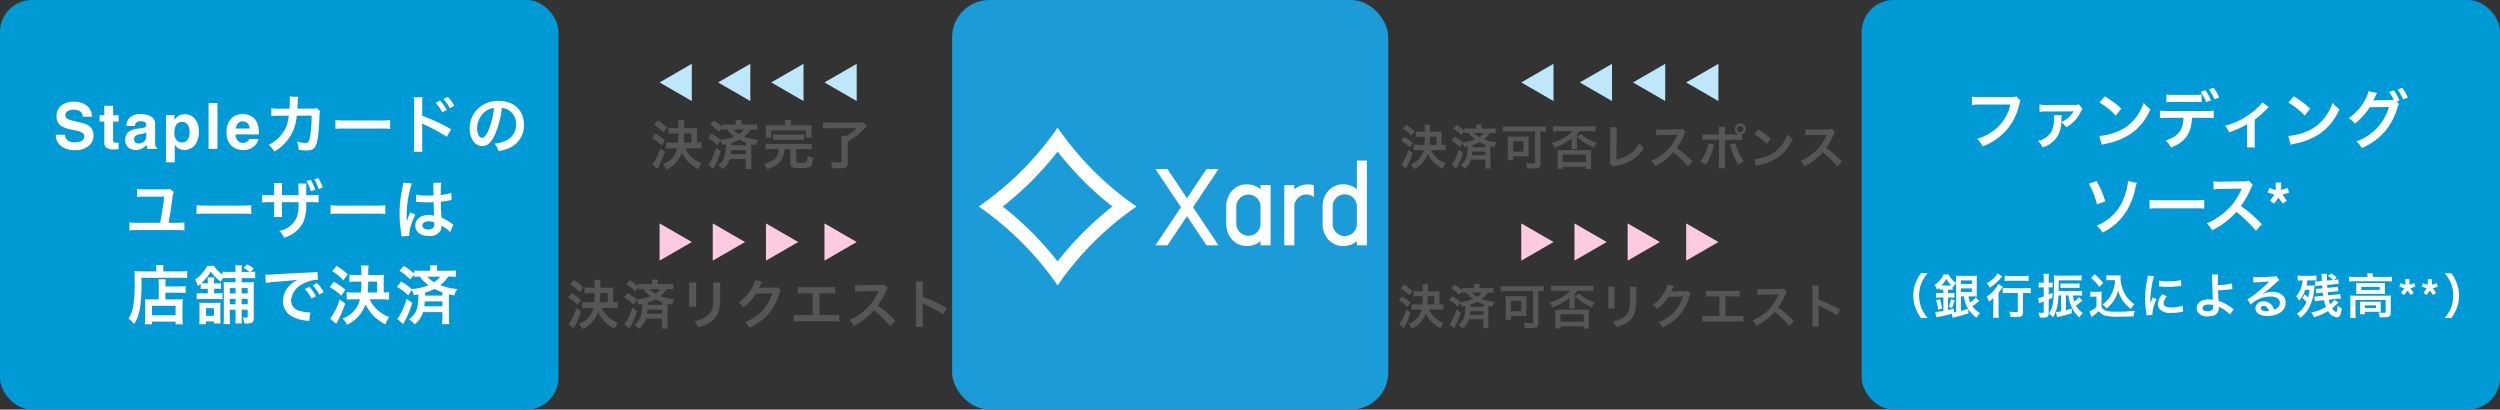
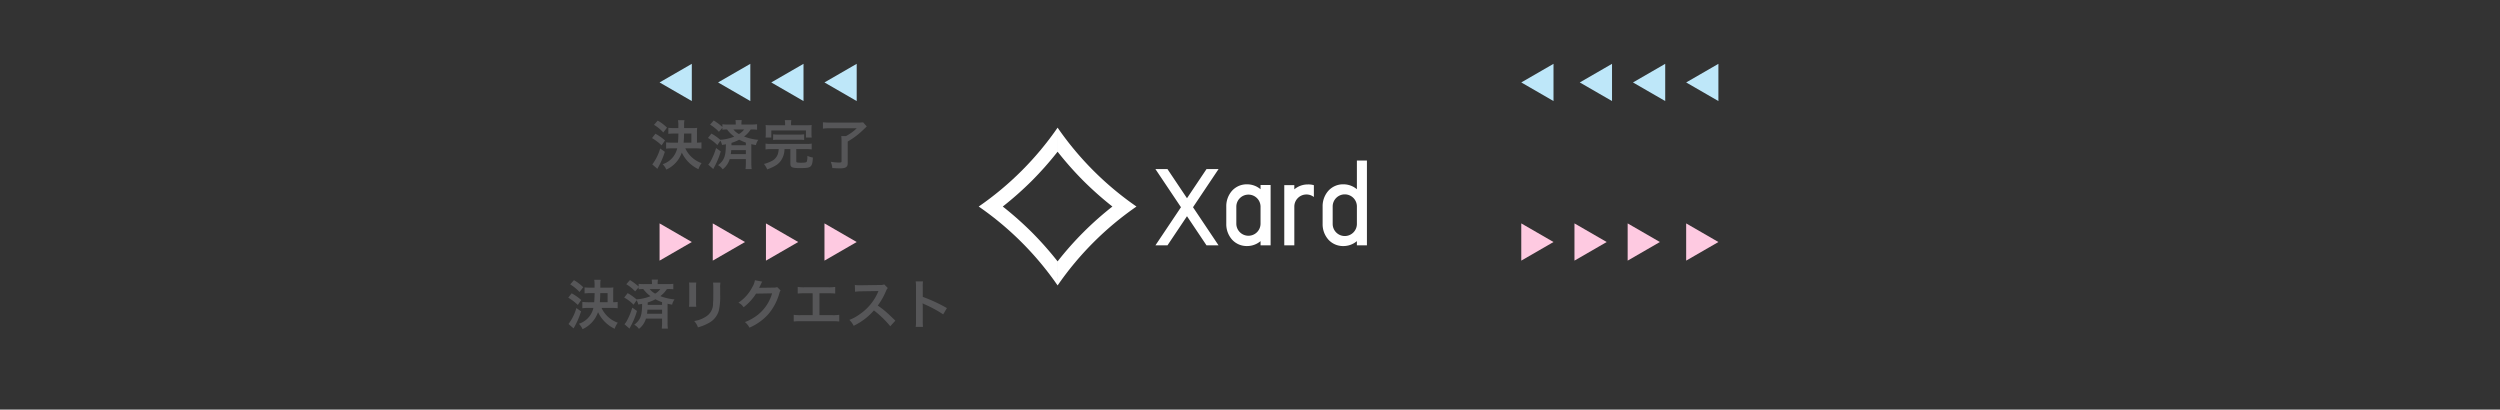
<svg xmlns="http://www.w3.org/2000/svg" width="470" height="77">
  <rect width="100%" height="100%" fill="#333333" stroke="none" />
  <defs>
    <style>.a{fill:#009bd7}.b{fill:#fff}.c{fill:#bee7f9}.d{fill:#565658}.e{fill:#fecae1}</style>
  </defs>
  <g transform="translate(-750 -6281)">
-     <rect class="a" width="120" height="77" rx="6" transform="translate(1100 6281)" />
-     <rect class="a" width="105" height="77" rx="6" transform="translate(750 6281)" />
-     <path class="b" d="M762.215 6306.334a1.774 1.774 0 0 0 .322.885 1.854 1.854 0 0 0 1.506.533 3.178 3.178 0 0 0 1.037-.141 1 1 0 0 0 .756-1 .739.739 0 0 0-.375-.662 4.033 4.033 0 0 0-1.178-.4l-.914-.205a5.776 5.776 0 0 1-1.863-.662 2.106 2.106 0 0 1-.873-1.869 2.5 2.5 0 0 1 .844-1.928 3.567 3.567 0 0 1 2.479-.768 3.768 3.768 0 0 1 2.329.724 2.584 2.584 0 0 1 1.011 2.1h-1.734a1.239 1.239 0 0 0-.68-1.107 2.279 2.279 0 0 0-1.049-.217 1.958 1.958 0 0 0-1.113.281.9.9 0 0 0-.416.785.743.743 0 0 0 .41.691 5.021 5.021 0 0 0 1.125.357l1.488.357a3.848 3.848 0 0 1 1.477.627 2.112 2.112 0 0 1 .773 1.764 2.489 2.489 0 0 1-.906 1.961 3.793 3.793 0 0 1-2.558.782 4.149 4.149 0 0 1-2.654-.771 2.56 2.56 0 0 1-.967-2.118zm6.506-2.473v-1.189h.891v-1.781h1.652v1.781h1.036v1.189h-1.037v3.375a.76.76 0 0 0 .1.489 1.1 1.1 0 0 0 .609.1h.161q.085 0 .167-.009v1.243l-.791.029a2.123 2.123 0 0 1-1.617-.41 1.221 1.221 0 0 1-.281-.885v-3.932zm8.774 2.033a1.815 1.815 0 0 1-.319.161 2.671 2.671 0 0 1-.442.114l-.375.07a2.421 2.421 0 0 0-.756.229.766.766 0 0 0-.387.709.747.747 0 0 0 .237.618.893.893 0 0 0 .577.19 1.7 1.7 0 0 0 .993-.316 1.349 1.349 0 0 0 .472-1.154zm-1.014-.779a2.607 2.607 0 0 0 .662-.146.5.5 0 0 0 .357-.475.563.563 0 0 0-.272-.542 1.7 1.7 0 0 0-.8-.149 1.042 1.042 0 0 0-.838.293 1.218 1.218 0 0 0-.234.586h-1.611a2.451 2.451 0 0 1 .469-1.382 2.727 2.727 0 0 1 2.273-.844 4.039 4.039 0 0 1 1.863.416 1.6 1.6 0 0 1 .814 1.57v2.93q0 .3.012.738a.928.928 0 0 0 .1.445.6.6 0 0 0 .246.193v.252h-1.816a1.86 1.86 0 0 1-.106-.363q-.029-.17-.047-.387a3.431 3.431 0 0 1-.8.639 2.4 2.4 0 0 1-1.215.311 2.1 2.1 0 0 1-1.433-.5 1.766 1.766 0 0 1-.565-1.4 1.822 1.822 0 0 1 .908-1.7 4.033 4.033 0 0 1 1.465-.41zm9.166.691a2.513 2.513 0 0 0-.336-1.306 1.173 1.173 0 0 0-1.093-.568 1.243 1.243 0 0 0-1.248.861 3.267 3.267 0 0 0-.176 1.16 1.85 1.85 0 0 0 .592 1.564 1.348 1.348 0 0 0 .832.264 1.206 1.206 0 0 0 1.063-.539 2.514 2.514 0 0 0 .367-1.435zm-.947-3.333a2.5 2.5 0 0 1 1.9.826 3.418 3.418 0 0 1 .776 2.426 3.847 3.847 0 0 1-.764 2.575 2.456 2.456 0 0 1-1.954.885 2.039 2.039 0 0 1-1.266-.385 2.455 2.455 0 0 1-.539-.615v3.329H781.2v-8.9h1.6v.943a2.681 2.681 0 0 1 .574-.656 2.11 2.11 0 0 1 1.326-.428zm6.182 6.527h-1.67v-8.637h1.67zm4.748-5.18a1.134 1.134 0 0 0-.9.363 1.813 1.813 0 0 0-.4.984h2.6a1.454 1.454 0 0 0-.4-1 1.246 1.246 0 0 0-.899-.347zm0-1.377a3.347 3.347 0 0 1 1.436.3 2.515 2.515 0 0 1 1.055.943 3.219 3.219 0 0 1 .486 1.314 8.514 8.514 0 0 1 .053 1.27h-4.371a1.587 1.587 0 0 0 .6 1.348 1.421 1.421 0 0 0 .832.24 1.2 1.2 0 0 0 .838-.293 1.391 1.391 0 0 0 .311-.439h1.705a2.118 2.118 0 0 1-.589 1.153 2.9 2.9 0 0 1-2.3.932 3.239 3.239 0 0 1-2.15-.785 3.167 3.167 0 0 1-.932-2.555 3.551 3.551 0 0 1 .841-2.543 2.875 2.875 0 0 1 2.186-.885zm13.888-1.135a2.421 2.421 0 0 1-.948.108l-2.664.012c.036-.384.036-.492.048-.756.024-.624.024-.624.046-.872 0-.084.012-.156.012-.228a3.491 3.491 0 0 1 .05-.372l-1.608-.04a2.329 2.329 0 0 1 .036.468v.3c0 .348-.024 1.044-.06 1.5l-2.1.012a6.884 6.884 0 0 1-1.33-.096l.01 1.476a8.522 8.522 0 0 1 1.3-.06l1.99-.012c-.012.084-.036.2-.06.372a6.158 6.158 0 0 1-.612 2.088 6.757 6.757 0 0 1-3.122 3.024 4.731 4.731 0 0 1 1.08 1.268 8.8 8.8 0 0 0 3.24-3.32 8.785 8.785 0 0 0 .96-3.432l2.8-.012a26.938 26.938 0 0 1-.264 3.84c-.196 1.044-.376 1.308-.892 1.308a6.222 6.222 0 0 1-1.584-.276 3.627 3.627 0 0 1 .276 1.536 9.152 9.152 0 0 0 1.488.132c1.44 0 1.86-.492 2.172-2.568.12-.792.252-2.64.288-4a1.875 1.875 0 0 1 .132-.8zm3.54 3.924a13.174 13.174 0 0 1 1.956-.06h6.372a13.174 13.174 0 0 1 1.956.06v-1.668a11.785 11.785 0 0 1-1.944.084H815a11.785 11.785 0 0 1-1.944-.084zm16.368 4.308a12.311 12.311 0 0 1-.048-1.332v-3.168a6.855 6.855 0 0 0-.048-.816 3.877 3.877 0 0 0 .408.2 29.142 29.142 0 0 1 4.248 2.296l.84-1.416a34.9 34.9 0 0 0-5.448-2.532v-2.232a9.944 9.944 0 0 1 .048-1.26h-1.644a7.865 7.865 0 0 1 .072 1.22v7.7a8.752 8.752 0 0 1-.072 1.34zm2.46-9.216a8.1 8.1 0 0 1 1.26 1.788l.84-.444a7.777 7.777 0 0 0-1.26-1.768zm3.528.564a6.94 6.94 0 0 0-1.248-1.688l-.8.42a8.841 8.841 0 0 1 1.224 1.74zm8.928.42a2.623 2.623 0 0 1 1.212.36 2.973 2.973 0 0 1 1.476 2.664 3.36 3.36 0 0 1-1.668 3 6.377 6.377 0 0 1-2.388.66 3.828 3.828 0 0 1 .732 1.408 7.845 7.845 0 0 0 1.884-.5 4.623 4.623 0 0 0 2.916-4.476c0-2.7-1.872-4.452-4.752-4.452a5.387 5.387 0 0 0-4.128 1.68 5.155 5.155 0 0 0-1.32 3.492c0 1.932.984 3.324 2.352 3.324.984 0 1.752-.708 2.436-2.256a17.36 17.36 0 0 0 1.248-4.904zm-1.464.012a15.815 15.815 0 0 1-1 4.056c-.432 1.032-.84 1.536-1.236 1.536-.528 0-.948-.78-.948-1.764a4.018 4.018 0 0 1 1.632-3.24 3.055 3.055 0 0 1 1.552-.588zm-60.954 15.172a4.557 4.557 0 0 1-1.332.12H777.1a6.652 6.652 0 0 1-1.332-.1v1.528a8.084 8.084 0 0 1 1.344-.072h3.744a47.183 47.183 0 0 1-.756 4.92h-4.188a8.59 8.59 0 0 1-1.572-.088v1.512a12.074 12.074 0 0 1 1.548-.06h7.248a11.973 11.973 0 0 1 1.536.06v-1.512a8.518 8.518 0 0 1-1.56.084H781.7c.312-1.8.444-2.652.732-4.776a3.155 3.155 0 0 1 .252-1zm5.028 4.74a13.173 13.173 0 0 1 1.956-.06h6.372a13.173 13.173 0 0 1 1.956.06v-1.668a11.785 11.785 0 0 1-1.944.084h-6.4a11.785 11.785 0 0 1-1.944-.084zm16.056-3.54v-1.248a6.068 6.068 0 0 1 .048-1.02h-1.572a5.57 5.57 0 0 1 .06 1.068v1.2h-.708a7.987 7.987 0 0 1-1.56-.084v1.464a10.531 10.531 0 0 1 1.536-.06h.732v1.764a7.717 7.717 0 0 1-.044 1.032h1.56a6.845 6.845 0 0 1-.052-1.008v-1.788h3.108a7.573 7.573 0 0 1-.384 3 4.484 4.484 0 0 1-3.228 2.4 3.671 3.671 0 0 1 .9 1.272 5.788 5.788 0 0 0 3.564-2.8 8.3 8.3 0 0 0 .588-3.876h.792a10.627 10.627 0 0 1 1.548.06v-1.46a8.057 8.057 0 0 1-1.572.084h-.756c0-.48.012-.948.012-1.392a4.926 4.926 0 0 1 .036-.792h-1.536a8.864 8.864 0 0 1 .048 1.192v1zm4.592-2.652a7.231 7.231 0 0 1 .82 1.884l.828-.24a7.338 7.338 0 0 0-.828-1.872zm3.06 1.236a7.629 7.629 0 0 0-.816-1.8l-.768.24a7.6 7.6 0 0 1 .824 1.812zm1.488 4.956a13.173 13.173 0 0 1 1.956-.06h6.376a13.173 13.173 0 0 1 1.956.06v-1.668a11.785 11.785 0 0 1-1.944.084H814.1a11.785 11.785 0 0 1-1.944-.084zm16.052-2.268a.211.211 0 0 1 .072-.012.551.551 0 0 1 .12.012 1.787 1.787 0 0 1 .2.012c.06 0 .192.012.36.012.564.048 1.044.06 1.488.06.312 0 .6-.012 1.08-.024.048 1.668.06 2.256.1 2.556a2.852 2.852 0 0 0-1.068-.168c-1.452 0-2.472.816-2.472 1.98 0 1.224.96 1.968 2.532 1.968a2.255 2.255 0 0 0 2.28-1.128 2.1 2.1 0 0 0 .1-.672v-.168c.072.048.348.228.756.492a4.5 4.5 0 0 1 .9.768l.576-1.452a2.283 2.283 0 0 1-.336-.2 9.567 9.567 0 0 0-1.888-1.1c-.12-2.016-.12-2.04-.12-2.712v-.26c.636-.072 1.26-.18 1.668-.264a2.074 2.074 0 0 1 .348-.06l-.048-1.356-.1.024-.264.1a12.064 12.064 0 0 1-1.62.288v-.56a11.74 11.74 0 0 1 .084-1.764l-1.5.036a3.357 3.357 0 0 1 .036.576c0 .492.012 1.092.012 1.8-.42.024-.684.024-1.1.024a8.648 8.648 0 0 1-2.172-.192zm3.44 3.836v.324a1.007 1.007 0 0 1-.156.648 1.18 1.18 0 0 1-.972.372c-.672 0-1.1-.3-1.1-.744 0-.492.48-.792 1.248-.792a2.512 2.512 0 0 1 .98.192zm-4.692 2.56a2.351 2.351 0 0 1-.024-.324 10.012 10.012 0 0 1 1.188-3.672l-1-.444a2.287 2.287 0 0 1-.144.372c-.12.288-.12.288-.228.54-.06.192-.12.324-.144.408-.084.216-.084.216-.144.348h-.012a2.043 2.043 0 0 0 .012-.252v-.192c0-.192 0-.192.012-.624a19.286 19.286 0 0 1 .96-6.024l-1.62-.168v.048a6.441 6.441 0 0 1-.132.888c-.264 1.356-.264 1.356-.324 1.716a21.449 21.449 0 0 0-.228 3.18 22.756 22.756 0 0 0 .324 3.816 4.379 4.379 0 0 1 .06.468zm-47.1 11.932h-1.536a8.282 8.282 0 0 1-1.068-.048 8.81 8.81 0 0 1 .048 1.056v2.184a11.131 11.131 0 0 1-.072 1.476h1.356v-.5h4.44v.516h1.368a10.325 10.325 0 0 1-.072-1.56v-1.96a11.835 11.835 0 0 1 .048-1.212 7.959 7.959 0 0 1-1.056.048h-2.2v-1.26h2.568a9.081 9.081 0 0 1 1.228.068v-1.32a7.789 7.789 0 0 1-1.272.072h-2.52v-.144a8.633 8.633 0 0 1 .048-1.188h-1.368a6.787 6.787 0 0 1 .06 1.188zm-1.272 1.2h4.44v1.776h-4.44zm.816-6.468h-2.712c-.54 0-1-.024-1.416-.06.036.42.048.8.048 1.824a27.617 27.617 0 0 1-.252 4.668 6.063 6.063 0 0 1-.9 2.436 5.169 5.169 0 0 1 1.068 1.032c1.1-1.8 1.392-3.612 1.38-8.7h7.1c.588 0 1.128.024 1.488.06v-1.332a11.137 11.137 0 0 1-1.512.072h-2.976v-.432a3.016 3.016 0 0 1 .06-.744h-1.44a3.985 3.985 0 0 1 .06.732zm9.672 3.264v.864h-1.1a7.334 7.334 0 0 1-.984-.048v1.176a5.661 5.661 0 0 1 .984-.06h2.928a5.763 5.763 0 0 1 .936.048v-1.152a9.168 9.168 0 0 1-.96.036h-.624v-.864h.564a5.047 5.047 0 0 1 .732.036v-1.092a3.885 3.885 0 0 1-.756.036h-.54v-.1a5.31 5.31 0 0 1 .06-1.008h-1.284a7.25 7.25 0 0 1 .048 1.02v.084h-.568c-.276 0-.456-.012-.648-.024a9.208 9.208 0 0 0 1.776-2.2 7.365 7.365 0 0 0 1.9 1.92c.144-.312.18-.384.312-.636a9.3 9.3 0 0 1 1.1-.048h1.344v.792h-1.044c-.636 0-.888-.012-1.2-.036.024.348.036.564.036 1.2v5.4a9.212 9.212 0 0 1-.06 1.308h1.236a11.109 11.109 0 0 1-.048-1.32v-1.384h1.08v1.476a8.7 8.7 0 0 1-.048 1.092h1.248a8.319 8.319 0 0 1-.048-1.1v-1.468h1.128v1.2c0 .216-.048.276-.216.276a4.175 4.175 0 0 1-.684-.06 4.039 4.039 0 0 1 .24 1.14c.408.024.468.024.588.024.9 0 1.212-.24 1.212-.936v-5.616a10.139 10.139 0 0 1 .048-1.224c-.3.024-.528.036-1.092.036h-1.224v-.792h1.536a5.811 5.811 0 0 1 1 .06v-1.284a4.785 4.785 0 0 1-.828.06l.552-.636a4.93 4.93 0 0 0-1.248-.768l-.672.648a5.148 5.148 0 0 1 1.14.756h-1.48v-.264a4.2 4.2 0 0 1 .072-.972h-1.3a5.27 5.27 0 0 1 .072.972v.264h-1.34a6.611 6.611 0 0 1-1.1-.06v.564a5.822 5.822 0 0 1-1.6-1.644h-1.284a7.264 7.264 0 0 1-.924 1.344 5.236 5.236 0 0 1-1.368 1.224 4.7 4.7 0 0 1 .516 1.252c.276-.216.372-.288.552-.444v.972a6.382 6.382 0 0 1 .78-.036zm5.22 2.916H793.2v-1.02h1.08zm1.152 0v-1.02h1.128v1.016zm0-3.048h1.128v1h-1.128zm-1.152 0v1H793.2v-1zm-2.8 6.672a5.506 5.506 0 0 1-.048-.864v-2.164c0-.42.012-.708.024-.912a5.315 5.315 0 0 1-.864.048h-2.2a6.679 6.679 0 0 1-.936-.048 7.725 7.725 0 0 1 .048.972v2.028a6.413 6.413 0 0 1-.06 1.056h1.284v-.524h1.488v.408zm-2.748-2.892h1.488v1.428h-1.484zm11.236-4.736a15.061 15.061 0 0 1 1.992-.24c2.328-.168 3.072-.24 4.044-.384a5.306 5.306 0 0 0-1.668 1.208 4.178 4.178 0 0 0-1.14 2.816 3.211 3.211 0 0 0 1.716 2.9 7.219 7.219 0 0 0 2.808.792c.228.036.252.036.408.072l.216-1.632c-.12.012-.228.012-.24.012a7.282 7.282 0 0 1-1.788-.312 2.015 2.015 0 0 1-1.6-1.956 3.9 3.9 0 0 1 2.424-3.2 5.367 5.367 0 0 1 2.376-.648 1.858 1.858 0 0 1 .252.012l-.084-1.524a6.465 6.465 0 0 1-1.236.1c-3.2.156-5.256.264-6.132.312-1.764.12-1.764.12-1.98.12-.06 0-.192 0-.456-.012zm7.344 1.152a8.1 8.1 0 0 1 1.26 1.788l.84-.444a7.777 7.777 0 0 0-1.26-1.764zm3.528.564a6.94 6.94 0 0 0-1.244-1.696l-.8.42a8.841 8.841 0 0 1 1.224 1.74zm10.968 1.356a10.592 10.592 0 0 1 1.332.072v-1.432a7.247 7.247 0 0 1-1.008.072v-2.376a6.414 6.414 0 0 1 .048-.96 8.3 8.3 0 0 1-1.116.048h-1.836v-.66a4.725 4.725 0 0 1 .084-1.116h-1.464a5.526 5.526 0 0 1 .084 1.128v.652h-.984c-.5 0-.9-.024-1.272-.06v1.356a11.868 11.868 0 0 1 1.272-.06h1a27.405 27.405 0 0 1-.1 2.052h-1.344a10.459 10.459 0 0 1-1.332-.072v1.424a10.271 10.271 0 0 1 1.344-.072h1.152a4.884 4.884 0 0 1-3.272 3.576 4.043 4.043 0 0 1 .828 1.212 6.549 6.549 0 0 0 3.492-3.84 7.848 7.848 0 0 0 3.756 3.756 4.4 4.4 0 0 1 .704-1.372 6.368 6.368 0 0 1-3.672-3.336zm-2.688-1.284c.06-.624.084-1.092.1-2.052h1.656v2.052zm-6.684-4.024a9.181 9.181 0 0 1 2.1 1.716l.84-1.08a10.13 10.13 0 0 0-2.1-1.6zm-.44 2.988a11.7 11.7 0 0 1 2.156 1.648l.768-1.116a11.8 11.8 0 0 0-2.16-1.512zm1.836 2.34a10.906 10.906 0 0 1-1.776 3.6l1.14 1c.036-.072.288-.516.372-.672a18.393 18.393 0 0 0 1.32-3.168zm10.784-2.364a8.976 8.976 0 0 1 2.112 1.608l.684-1a2.758 2.758 0 0 1 .372.96c.444-.072.6-.1.876-.156-.024 2.712-.372 3.624-1.776 4.716a3.094 3.094 0 0 1 1.056.944 4.619 4.619 0 0 0 1.584-2.316h3.636v.876a11.014 11.014 0 0 1-.072 1.38h1.38a10.546 10.546 0 0 1-.072-1.368v-4.252c.384.1.528.12 1.032.216a3.172 3.172 0 0 1 .54-1.188 11.723 11.723 0 0 1-3.2-.744 6.091 6.091 0 0 0 1.488-1.6h.276a7.255 7.255 0 0 1 1.164.06v-1.232a10.762 10.762 0 0 1-1.272.06h-2.26v-.156a5.794 5.794 0 0 1 .06-.852h-1.4a6.1 6.1 0 0 1 .06.864v.144H829.1a8.123 8.123 0 0 1-1.224-.06v.612a13.4 13.4 0 0 0-1.956-1.464l-.828.936a9.423 9.423 0 0 1 2 1.62l.78-.912v.444a6.068 6.068 0 0 1 1.056-.06 7.107 7.107 0 0 0 1.62 1.608 10.009 10.009 0 0 1-3.168.72 10.629 10.629 0 0 0-1.98-1.4zm8.544 1.644h-3.252c.012-.276.012-.276.012-.54a8.733 8.733 0 0 0 1.74-.72 10.969 10.969 0 0 0 1.5.66zm-.4-3.564a3.609 3.609 0 0 1-1.164 1.032 4.093 4.093 0 0 1-1.248-1.032zm.4 4.656v.912h-3.4c.048-.36.072-.528.1-.912zm-6.72-.468a14.831 14.831 0 0 1-1.284 3.084 3.818 3.818 0 0 1-.48.66l1.128 1c.24-.456.384-.744.456-.864a17.247 17.247 0 0 0 1.236-3.12zm302.612-38.064a4.386 4.386 0 0 1-1.284.12h-5.508a8.453 8.453 0 0 1-1.536-.084v1.56a9.526 9.526 0 0 1 1.512-.072h5.712a8.314 8.314 0 0 1-3.636 5.232 9.763 9.763 0 0 1-2.628 1.224 4.416 4.416 0 0 1 1.056 1.428 11.684 11.684 0 0 0 4.464-3.06 11.28 11.28 0 0 0 2.46-5.028 1.8 1.8 0 0 1 .2-.54zm7.08 3.528a2.754 2.754 0 0 1 .024.444 5.663 5.663 0 0 1-.46 2.596 3.883 3.883 0 0 1-2.564 1.784 3.613 3.613 0 0 1 .864 1.224 4.863 4.863 0 0 0 2.976-2.408 5.49 5.49 0 0 0 .54-2.316 4.03 4.03 0 0 1 .924.936 5.885 5.885 0 0 0 1.26-.888 6.4 6.4 0 0 0 1.452-1.944 2.618 2.618 0 0 1 .36-.648l-.672-.816a2.929 2.929 0 0 1-1.032.1l-5.1.012a7.639 7.639 0 0 1-1.284-.084l.012 1.368a8.852 8.852 0 0 1 1.272-.06l4.752-.024a1.529 1.529 0 0 0 .34-.036l.012.012a.67.67 0 0 1-.06.1.186.186 0 0 0-.036.072 4.416 4.416 0 0 1-2.2 1.836c.012-.12.012-.216.024-.432a5.277 5.277 0 0 1 .072-.828zm8.564-2.36a12.6 12.6 0 0 1 3.06 2.436l1.04-1.312a17 17 0 0 0-3.1-2.316zm.42 7.92a4.248 4.248 0 0 1 .792-.2 12.962 12.962 0 0 0 4.572-1.8 10.532 10.532 0 0 0 3.8-4.7 5.175 5.175 0 0 1-1.264-1.188 10.02 10.02 0 0 1-1.22 2.4 8.017 8.017 0 0 1-3.564 2.94 11.434 11.434 0 0 1-3.552.888zm18.78-9.472a7.553 7.553 0 0 1-1.548.084h-3.524a7.7 7.7 0 0 1-1.548-.084v1.464a9.915 9.915 0 0 1 1.52-.06h3.58a9.812 9.812 0 0 1 1.524.06zm.756 4.4a10.542 10.542 0 0 1 1.524.06v-1.424a7.844 7.844 0 0 1-1.548.084h-7.02a7.844 7.844 0 0 1-1.548-.084v1.428a10.542 10.542 0 0 1 1.524-.06h2.92c-.084 2.328-1.02 3.516-3.372 4.26a3.815 3.815 0 0 1 .984 1.332c2.712-1.044 3.84-2.628 3.972-5.592zm2.544-3.824a7.358 7.358 0 0 0-1.052-1.824l-.864.312a8.717 8.717 0 0 1 1.032 1.86zm-3.488-1.044a8.847 8.847 0 0 1 1.056 1.92l.9-.336a8.468 8.468 0 0 0-1.068-1.9zm11.588 1.968a4.5 4.5 0 0 1-.732.864 13.689 13.689 0 0 1-3.408 2.436 12.8 12.8 0 0 1-2.84 1.08 4.91 4.91 0 0 1 .744 1.248 16.929 16.929 0 0 0 3.4-1.524v3.216a7.2 7.2 0 0 1-.064 1.14l1.548.012a7.088 7.088 0 0 1-.06-1.152v-4.08a16.058 16.058 0 0 0 2.232-1.968 2.34 2.34 0 0 1 .408-.4zm4.92.048a12.6 12.6 0 0 1 3.06 2.436l1.032-1.308a17 17 0 0 0-3.1-2.316zm.42 7.92a4.248 4.248 0 0 1 .792-.2 12.962 12.962 0 0 0 4.572-1.8 10.532 10.532 0 0 0 3.8-4.7 5.175 5.175 0 0 1-1.264-1.184 10.02 10.02 0 0 1-1.224 2.4 8.017 8.017 0 0 1-3.564 2.94 11.434 11.434 0 0 1-3.552.888zm19.948-8.136.516-.192a7.626 7.626 0 0 0-1.068-1.9l-.888.3a7.441 7.441 0 0 1 .876 1.5 5.8 5.8 0 0 1-.624.024l-2.628.036c-.24 0-.432.012-.576.024l.1-.18c.024-.048.024-.06.084-.168.12-.24.228-.48.324-.7a1.433 1.433 0 0 1 .2-.36l-1.644-.328a4.6 4.6 0 0 1-.612 1.6 9.454 9.454 0 0 1-3.108 3.48 3.188 3.188 0 0 1 1.16 1.028 11.924 11.924 0 0 0 2.812-3.084l3.612-.048a9.656 9.656 0 0 1-6.132 6.468 3.971 3.971 0 0 1 1.02 1.26 12.113 12.113 0 0 0 4.272-3.04 11.833 11.833 0 0 0 2.416-4.532 2.42 2.42 0 0 1 .3-.72zm2.076-.732a7 7 0 0 0-1.056-1.824l-.864.3a8.6 8.6 0 0 1 1.032 1.86zm-59.959 16.192a15.452 15.452 0 0 1 1.524 3.876l1.56-.552a17.085 17.085 0 0 0-1.62-3.828zm7.368-.528a10.776 10.776 0 0 1-.6 2.712 9.061 9.061 0 0 1-1.956 3.408 9.232 9.232 0 0 1-3.336 2.292 4.487 4.487 0 0 1 1.1 1.3 10.945 10.945 0 0 0 3.46-2.624 12.364 12.364 0 0 0 2.664-5.528 5.45 5.45 0 0 1 .324-1.172zm4.044 5.22a13.173 13.173 0 0 1 1.956-.06h6.372a13.173 13.173 0 0 1 1.956.06v-1.668a11.785 11.785 0 0 1-1.944.084h-6.4a11.785 11.785 0 0 1-1.944-.084zm21.144 2.916c-1.452-1.4-1.452-1.4-1.752-1.668a18.6 18.6 0 0 0-2.22-1.74 15.893 15.893 0 0 0 1.872-3.312 2.308 2.308 0 0 1 .384-.648l-.792-.816a2.6 2.6 0 0 1-1.068.132l-4.224.06h-.288a5.252 5.252 0 0 1-1.056-.072l.048 1.536a9.457 9.457 0 0 1 1.308-.1c3.78-.06 3.78-.06 3.972-.072l-.132.312a11.567 11.567 0 0 1-4.032 4.884 9.907 9.907 0 0 1-2.4 1.32 4.814 4.814 0 0 1 .972 1.336 14.26 14.26 0 0 0 4.572-3.468 23.068 23.068 0 0 1 3.684 3.568zm1.355-6.824 1.225.4v-1.413h1.014v1.412l1.225-.4.275.873-1.248.387.814 1.166-.75.533-.814-1.1-.838 1.1-.75-.533.82-1.166-1.249-.383zm-64.199 24.476a6.917 6.917 0 0 1-1.143-1.791 6.088 6.088 0 0 1-.477-2.466 5.906 5.906 0 0 1 .468-2.385 7.014 7.014 0 0 1 1.143-1.791h-1.26a7.265 7.265 0 0 0-.99 1.773 6.369 6.369 0 0 0-.459 2.4 6.623 6.623 0 0 0 .477 2.484 7.208 7.208 0 0 0 .981 1.773zm4.563-1.9a7.73 7.73 0 0 0 .468-1.44l-.666-.234a6.552 6.552 0 0 1-.414 1.467zm4.014-2.178a6.41 6.41 0 0 1 .666.027 9 9 0 0 1-.027-.936v-2c0-.549.009-.774.027-1a4.755 4.755 0 0 1-.837.045h-2.25a7.352 7.352 0 0 1-.864-.036c.018.27.036.576.036.954v.387a3.549 3.549 0 0 1-1.386-1.563h-.99a3.8 3.8 0 0 1-.711 1.143 4.83 4.83 0 0 1-.945.819 3.488 3.488 0 0 1 .441.9c.2-.162.261-.216.45-.4v.414a5.214 5.214 0 0 1 .549-.027h.2v.651h-.513a7.475 7.475 0 0 1-.882-.045v.918a7.773 7.773 0 0 1 .873-.045h.522v2.532a9.487 9.487 0 0 1-1.512.18l.171 1.008c.126-.027.6-.117.909-.18a21.652 21.652 0 0 0 2-.486l.171.765a2.509 2.509 0 0 1 .306-.081 25.839 25.839 0 0 0 2.664-.756l-.018-.81a5.827 5.827 0 0 0 1.556 1.638 6.585 6.585 0 0 1 .621-.891 4.436 4.436 0 0 1-1.421-1.269 7.142 7.142 0 0 0 .738-.549c.414-.342.414-.342.558-.459l-.63-.675a4.207 4.207 0 0 1-1.08.954 4.019 4.019 0 0 1-.3-1.125zm-1.782 0a5.939 5.939 0 0 0 .788 2.333c-.6.2-.837.27-1.341.4v-2.731zm-2.979.207h.459a4.3 4.3 0 0 1 .747.045v-.909a5.394 5.394 0 0 1-.747.036h-.459v-.648h.306a5.148 5.148 0 0 1 .558.027v-.6l.117.108a3.763 3.763 0 0 1 .531-.783v5.445a3.94 3.94 0 0 1-.4.072l-.018-.72c-.513.153-.675.189-1.1.288zm-1.233-2.248a5.2 5.2 0 0 0 .891-1.26 5.562 5.562 0 0 0 .981 1.251 2.993 2.993 0 0 1-.306.009H1115zm3.663-.963h2.061v.666h-2.061zm0 1.494h2.061v.666h-2.061zm-3.546 3.771a9.32 9.32 0 0 0-.414-1.737l-.72.225a8.158 8.158 0 0 1 .405 1.764zm14.229-2.907v3.393c0 .2-.045.216-.405.216a10.578 10.578 0 0 1-1.224-.1 3.62 3.62 0 0 1 .261 1.008c.423.018.693.027 1 .027 1.089 0 1.35-.189 1.35-.963v-3.581h.387a9.328 9.328 0 0 1 1.071.054v-1.008a7.921 7.921 0 0 1-1.1.054h-3.06a9.236 9.236 0 0 1-1.107-.054v1.008a9.557 9.557 0 0 1 1.107-.054zm-3.8-3.7a3.155 3.155 0 0 1-.432.63 5.68 5.68 0 0 1-1.614 1.234 4.084 4.084 0 0 1 .567.846 8.6 8.6 0 0 0 2.07-1.8c.171-.2.171-.2.27-.306zm1.332 1.458a9.219 9.219 0 0 1 1.053-.054h2.448a8.854 8.854 0 0 1 1.008.054v-1a7.627 7.627 0 0 1-1.026.054h-2.43a7.709 7.709 0 0 1-1.053-.054zm-2.142 5.751a7.787 7.787 0 0 1-.063 1.143h1.116a7.733 7.733 0 0 1-.063-1.134v-3.545c.234-.288.315-.4.522-.7a3.181 3.181 0 0 1 .3-.4l-.846-.558a6.449 6.449 0 0 1-2.214 2.376 4.135 4.135 0 0 1 .45.963 4.435 4.435 0 0 0 .819-.765c-.018.612-.018.666-.018 1.044zm16.02-3.033a4.444 4.444 0 0 1 .675.036v-.908a4.374 4.374 0 0 1-.783.045h-3.627c.009-.441.018-.666.018-1.08v-.945h3.361a7.568 7.568 0 0 1 .936.036v-.963a7.46 7.46 0 0 1-1 .054h-3.159c-.378 0-.756-.018-1.062-.045a10.977 10.977 0 0 1 .036 1.143c0 3.744-.153 4.752-.936 6.012a4.186 4.186 0 0 1 .756.738 7.442 7.442 0 0 0 .693-1.692 10.415 10.415 0 0 0 .324-2.43h.495v2.979a4.818 4.818 0 0 1-.963.117l.216 1a4.149 4.149 0 0 1 .414-.117 21.643 21.643 0 0 0 2.34-.648v-.874c-.513.171-.684.216-1.1.324v-2.781h.5a6.572 6.572 0 0 0 .63 2.286 5.722 5.722 0 0 0 1.413 1.845 3.9 3.9 0 0 1 .63-.846 3.928 3.928 0 0 1-1.287-1.395 3.391 3.391 0 0 0 .5-.36c.54-.441.54-.441.72-.585l-.63-.621a3.946 3.946 0 0 1-.918.8 5.679 5.679 0 0 1-.234-1.125zm-6.534-1.53v1.719a5.658 5.658 0 0 1-1.035.288l.144.99a.845.845 0 0 1 .135-.054c.243-.081.45-.162.756-.279v1.881c0 .207-.045.252-.243.252a5.986 5.986 0 0 1-.729-.063 3.6 3.6 0 0 1 .216.936c.432.018.477.018.648.018.81 0 1.044-.2 1.044-.882v-2.52c.216-.1.324-.153.693-.342v-.909c-.351.171-.477.234-.693.324v-1.358h.288a3.925 3.925 0 0 1 .459.027v-.936a2.354 2.354 0 0 1-.468.036h-.279v-.765a6.254 6.254 0 0 1 .045-.909h-1.033a4.993 4.993 0 0 1 .054.909v.765h-.315a3.44 3.44 0 0 1-.639-.045v.963a3.71 3.71 0 0 1 .63-.045zm6.741-.747a4.112 4.112 0 0 1-.657.036h-2.34a3.324 3.324 0 0 1-.6-.036v.864a5.234 5.234 0 0 1 .6-.027h2.349a4.2 4.2 0 0 1 .648.036zm6.678-.6a6.625 6.625 0 0 1-.171 1.251 5.836 5.836 0 0 1-1 2.142 4.838 4.838 0 0 1-1.188 1.152 5.137 5.137 0 0 1 .718.78 5.747 5.747 0 0 0 1.215-1.233 5.291 5.291 0 0 0 .981-2.2 6.365 6.365 0 0 0 1.004 2.133 6.5 6.5 0 0 0 1.44 1.4 4.322 4.322 0 0 1 .594-.945 5.4 5.4 0 0 1-1.98-2.313 6.176 6.176 0 0 1-.594-2.61c0-.153 0-.279.018-.486a4.258 4.258 0 0 1-.657.036h-1.287a3.992 3.992 0 0 1-.747-.045v.972a4.554 4.554 0 0 1 .747-.045zm-4.527-.432a9.253 9.253 0 0 1 1.548 1.7l.747-.729a11.116 11.116 0 0 0-1.575-1.647zm-.135 3.564a3.318 3.318 0 0 1 .612-.045h.549v1.935a5.726 5.726 0 0 1-1.341.882l.441 1.026.135-.108c.063-.054.117-.1.27-.216a8.162 8.162 0 0 0 .927-.8 2.144 2.144 0 0 0 1.143.846 9.648 9.648 0 0 0 2.673.207c.621 0 1.926-.027 2.727-.054a4.919 4.919 0 0 1 .27-1.071 24.81 24.81 0 0 1-3.339.189c-1.548 0-2.016-.063-2.448-.333a1.129 1.129 0 0 1-.513-.576v-1.884a9.257 9.257 0 0 1 .036-.99 3.9 3.9 0 0 1-.684.045h-.737a4.025 4.025 0 0 1-.72-.045zm11.673 3.411c-.009-.117-.009-.189-.009-.243a7.389 7.389 0 0 1 .8-2.727l-.72-.324a9.179 9.179 0 0 0-.468 1.188c.009-.225.018-.3.018-.5a15.027 15.027 0 0 1 .135-1.989 12.408 12.408 0 0 1 .567-2.691l-1.188-.126a5.889 5.889 0 0 1-.135.837 17.278 17.278 0 0 0-.369 3.519 15.7 15.7 0 0 0 .234 2.691c.027.207.036.261.045.423zm1.248-5.393a10.684 10.684 0 0 0 1.62.1 16.121 16.121 0 0 0 1.926-.108l.639-.081-.054-1.089a9.925 9.925 0 0 1-2.448.243 6.489 6.489 0 0 1-1.665-.144zm.621 1.485a2.94 2.94 0 0 0-.828 1.854 1.508 1.508 0 0 0 .27.882 2.6 2.6 0 0 0 2.232.783 11.1 11.1 0 0 0 1.863-.171 3.008 3.008 0 0 1 .365-.058l-.09-1.143a6.325 6.325 0 0 1-2.142.342c-.936 0-1.431-.27-1.431-.783a2.036 2.036 0 0 1 .639-1.3zm9.324-3.717a5.312 5.312 0 0 1 .045.792c.009 1.125.09 3.582.126 3.906a.2.2 0 0 0 .009.09 3.329 3.329 0 0 0-.837-.09c-1.3 0-2.223.675-2.223 1.611a1.623 1.623 0 0 0 .225.8 2.1 2.1 0 0 0 1.89.774c1.341 0 2.052-.531 2.052-1.539a2.1 2.1 0 0 0-.018-.288c.1.063.171.1.288.162a5.667 5.667 0 0 1 1.188.738 3.548 3.548 0 0 1 .639.594l.7-1.017c-.108-.063-.153-.1-.27-.18a12.109 12.109 0 0 0-1.159-.764 6.646 6.646 0 0 0-1.4-.612 37.703 37.703 0 0 1-.1-1.989 19.4 19.4 0 0 0 2.115-.162c.4-.045.4-.045.585-.054l-.1-1.089a9.731 9.731 0 0 1-2.637.306c-.009-.432-.009-.459-.009-.585a10.242 10.242 0 0 1 .063-1.4zm.2 5.76c0 .009.009.261.009.423a.632.632 0 0 1-.189.5 1.287 1.287 0 0 1-.819.243 1.61 1.61 0 0 1-.657-.135.492.492 0 0 1-.306-.468c0-.4.45-.666 1.125-.666a2.921 2.921 0 0 1 .831.103zm9.225-2.088a3.532 3.532 0 0 0 .369-.234c.18-.117.828-.6.99-.738.306-.261.963-.846 1.413-1.26a1.929 1.929 0 0 1 .468-.369l-.558-.792a1.326 1.326 0 0 1-.558.117c-.873.063-1.971.108-2.736.108a8.139 8.139 0 0 1-1.062-.054l.045 1.08a3.036 3.036 0 0 1 .432-.045c1.629-.072 2.2-.108 2.547-.153l.009.009-.162.162a30.051 30.051 0 0 1-2.691 2.34 8.094 8.094 0 0 1-1.269.846l.612.972a5.545 5.545 0 0 1 3.708-1.512c1.089 0 1.782.459 1.782 1.161 0 .639-.324 1.026-1.071 1.305a2.42 2.42 0 0 0-.414-.81 1.937 1.937 0 0 0-1.557-.738 1.385 1.385 0 0 0-1.548 1.287 1.285 1.285 0 0 0 .54 1.035 3.045 3.045 0 0 0 1.741.418 4.453 4.453 0 0 0 2.178-.513 2.2 2.2 0 0 0 1.222-1.993c0-1.233-.99-2.025-2.529-2.025a4.393 4.393 0 0 0-1.89.414zm1.3 3.2a2.436 2.436 0 0 1-.468.036c-.666 0-1.071-.207-1.071-.567 0-.252.207-.414.531-.414.494.004.838.328.998.949zm12.3-2.115a2.706 2.706 0 0 1-.81.828 4 4 0 0 1-.243-.837l1.4-.153a9.67 9.67 0 0 1 .756-.045h.1l-.09-.9a5.918 5.918 0 0 1-.819.126l-1.476.144c-.018-.153-.036-.27-.072-.585l1.134-.108a6.814 6.814 0 0 1 .747-.054h.108l-.072-.882a4.6 4.6 0 0 1-.855.126l-1.134.108c-.027-.27-.027-.3-.036-.558l1.332-.117a6.991 6.991 0 0 1 .738-.054h.108l-.081-.891a5.138 5.138 0 0 1-.81.126h-.045l.54-.441a4.428 4.428 0 0 0-1.017-.765l-.621.45a4.579 4.579 0 0 1 .945.774l-1.125.1a31.309 31.309 0 0 1-.018-.72 3.442 3.442 0 0 1 .036-.549l-1.089.009a2.1 2.1 0 0 1 .063.441c.018.414.018.414.054.909l-.5.045c-.27.027-.486.045-.648.045a1.562 1.562 0 0 1-.162-.009l.081.855a.306.306 0 0 0 .09.009c.009 0 .045-.009.117-.018.1-.018.342-.054.576-.072l.5-.045c.009.126.009.162.018.324a1.433 1.433 0 0 1 .018.243l-.495.045a5.4 5.4 0 0 1-.585.036h-.126l.081.882a5.654 5.654 0 0 1 .693-.108l.513-.045c.045.342.045.342.081.585l-.837.09c-.369.027-.459.036-.666.036h-.162l.081.927c.234-.045.495-.09.819-.126l.9-.09a6.446 6.446 0 0 0 .378 1.26 8.886 8.886 0 0 1-2.783 1.065 3.51 3.51 0 0 1 .522.873 10.889 10.889 0 0 0 2.664-1.152 2.184 2.184 0 0 0 1.593 1.179c.576 0 .828-.45.972-1.7a4.264 4.264 0 0 1-.774-.513c-.054.936-.117 1.188-.306 1.188-.162 0-.45-.279-.729-.684a8.238 8.238 0 0 0 .891-.81l.288-.288zm-6.021-.324a6.9 6.9 0 0 1 .765.774 5.1 5.1 0 0 1-1.8 2.178 3.7 3.7 0 0 1 .657.792 8.147 8.147 0 0 0 .774-.711 6.39 6.39 0 0 0 .927-1.35 8.9 8.9 0 0 0 .873-3.033c.063-.576.09-.819.126-1.026a5.311 5.311 0 0 1-.747.036h-.8a7.885 7.885 0 0 0 .171-.972h1.026a5.755 5.755 0 0 1 .675.036v-.945a9.424 9.424 0 0 1-.954.045h-1.642a8.411 8.411 0 0 1-.936-.045v.954a4.212 4.212 0 0 1 .72-.045h.207a5.8 5.8 0 0 1-.225 1.152 4.306 4.306 0 0 1-1.008 1.854 2.331 2.331 0 0 1 .558.819 5.487 5.487 0 0 0 1.157-2.039h.827a10.177 10.177 0 0 1-.279 1.422 7.85 7.85 0 0 0-.639-.576zm12.249-3.96h-2.498a7.352 7.352 0 0 1-.981-.054v.909a6.927 6.927 0 0 1 .927-.045h6.21a6.988 6.988 0 0 1 .936.045v-.909a6.958 6.958 0 0 1-.945.054h-2.657v-.117a2.861 2.861 0 0 1 .054-.558h-1.107a2.821 2.821 0 0 1 .054.567zm-2.106 2.556a6.41 6.41 0 0 1-.027.666 7.717 7.717 0 0 1 .846-.036h3.719a7.016 7.016 0 0 1 .846.036 6.176 6.176 0 0 1-.027-.666v-.774c0-.288.009-.423.027-.657a6.673 6.673 0 0 1-.8.036h-3.745a7.724 7.724 0 0 1-.873-.036c.018.216.027.369.027.657zm.936-.666h3.472v.549h-3.479zm-2.052 4.815a6.532 6.532 0 0 1-.054.99h1.062a6.148 6.148 0 0 1-.054-.99v-2.39h5.67v2.241c0 .144-.045.189-.216.189-.252 0-.639-.027-1.134-.081a2.046 2.046 0 0 1 .2.9c.144 0 .144 0 .288.009.288.018.333.018.522.018.63 0 .9-.054 1.08-.216s.216-.324.216-.774v-2.3a7.557 7.557 0 0 1 .036-.81 7.21 7.21 0 0 1-.882.036h-5.841c-.387 0-.648-.009-.936-.036a7.956 7.956 0 0 1 .036.819zm5.706-1.494a4.825 4.825 0 0 1 .018-.577c-.27.018-.4.027-.738.027h-2.462c-.333 0-.522-.009-.729-.027a5.39 5.39 0 0 1 .027.594v1.044a4.719 4.719 0 0 1-.036.729h.927v-.45h2.268c.243 0 .576.009.747.027a5.343 5.343 0 0 1-.027-.6zm-2.988.135h2.124v.495h-2.131zm6.7-4.173.918.3v-1.056h.76v1.059l.918-.3.207.655-.936.29.611.875-.562.4-.611-.826-.628.826-.562-.4.615-.875-.936-.29zm4.222 0 .918.3v-1.056h.76v1.059l.918-.3.207.655-.936.29.611.875-.562.4-.611-.826-.628.826-.562-.4.615-.875-.936-.29zm5.336 6.561a7.519 7.519 0 0 0 .981-1.773 6.759 6.759 0 0 0 .468-2.484 6.369 6.369 0 0 0-.459-2.4 7.184 7.184 0 0 0-.981-1.773h-1.269a7.354 7.354 0 0 1 1.152 1.791 5.843 5.843 0 0 1 .459 2.385 6.058 6.058 0 0 1-.477 2.466 6.917 6.917 0 0 1-1.143 1.788z" />
    <path class="c" d="m885 6296.498 6.06 3.5v-7zm10 0 6.06 3.5v-7zm10 0 6.06 3.5v-7zm-31 0 6.06 3.5v-7z" />
    <path class="d" d="M880.76 6308.89a8.827 8.827 0 0 1 1.11.06v-1.19a6.039 6.039 0 0 1-.84.06v-1.98a5.345 5.345 0 0 1 .04-.8 6.913 6.913 0 0 1-.93.04h-1.53v-.55a3.938 3.938 0 0 1 .07-.93h-1.22a4.6 4.6 0 0 1 .07.94v.54h-.82c-.42 0-.75-.02-1.06-.05v1.13a9.89 9.89 0 0 1 1.06-.05h.83c-.01.56-.03 1.14-.08 1.71h-1.12a8.715 8.715 0 0 1-1.11-.06v1.19a8.559 8.559 0 0 1 1.12-.06h.96a4.07 4.07 0 0 1-2.73 2.98 3.369 3.369 0 0 1 .69 1.01 5.458 5.458 0 0 0 2.91-3.2 6.54 6.54 0 0 0 3.13 3.13 3.663 3.663 0 0 1 .59-1.14 5.306 5.306 0 0 1-3.06-2.78zm-2.24-1.07c.05-.52.07-.91.08-1.71h1.38v1.71zm-5.57-3.35a7.651 7.651 0 0 1 1.75 1.43l.7-.9a8.441 8.441 0 0 0-1.75-1.33zm-.37 2.49a9.749 9.749 0 0 1 1.8 1.37l.64-.93a9.837 9.837 0 0 0-1.8-1.26zm1.53 1.95a9.088 9.088 0 0 1-1.48 3l.95.83c.03-.06.24-.43.31-.56a15.327 15.327 0 0 0 1.1-2.64zm8.99-1.97a7.48 7.48 0 0 1 1.76 1.34l.57-.83a2.3 2.3 0 0 1 .31.8c.37-.06.5-.08.73-.13-.02 2.26-.31 3.02-1.48 3.93a2.578 2.578 0 0 1 .88.78 3.849 3.849 0 0 0 1.32-1.93h3.03v.73a9.179 9.179 0 0 1-.06 1.15h1.15a8.789 8.789 0 0 1-.06-1.14v-3.54c.32.08.44.1.86.18a2.643 2.643 0 0 1 .45-.99 9.769 9.769 0 0 1-2.67-.62 5.076 5.076 0 0 0 1.24-1.33h.23a6.046 6.046 0 0 1 .97.05v-1.03a8.968 8.968 0 0 1-1.06.05h-1.88v-.13a4.828 4.828 0 0 1 .05-.71h-1.17a5.082 5.082 0 0 1 .05.72v.12h-1.49a6.769 6.769 0 0 1-1.02-.05v.51a11.164 11.164 0 0 0-1.63-1.22l-.69.78a7.852 7.852 0 0 1 1.67 1.35l.65-.76v.37a5.056 5.056 0 0 1 .88-.05 5.923 5.923 0 0 0 1.35 1.34 8.341 8.341 0 0 1-2.64.6 8.857 8.857 0 0 0-1.65-1.17zm7.12 1.37h-2.71c.01-.23.01-.23.01-.45a7.278 7.278 0 0 0 1.45-.6 9.141 9.141 0 0 0 1.25.55zm-.33-2.97a3.007 3.007 0 0 1-.97.86 3.411 3.411 0 0 1-1.04-.86zm.33 3.88v.76h-2.83c.04-.3.06-.44.08-.76zm-5.6-.39a12.36 12.36 0 0 1-1.07 2.57 3.181 3.181 0 0 1-.4.55l.94.83c.2-.38.32-.62.38-.72a14.373 14.373 0 0 0 1.03-2.6zm12.98-4.28h-2.58a10.81 10.81 0 0 1-1.09-.04 5.438 5.438 0 0 1 .04.76v.81a5.562 5.562 0 0 1-.05.78h1.09v-1.33h6.51v1.33h1.08a5.593 5.593 0 0 1-.04-.77v-.82a5.171 5.171 0 0 1 .04-.76c-.34.03-.6.04-1.11.04h-2.77v-.24a3.727 3.727 0 0 1 .05-.73h-1.23a3.838 3.838 0 0 1 .06.73zm-1.2 4.48c-.03.28-.04.38-.07.54a2.278 2.278 0 0 1-1.18 1.67 6.7 6.7 0 0 1-1.52.58 4.9 4.9 0 0 1 .61 1.03c1.61-.62 2.25-1.06 2.74-1.92a3.95 3.95 0 0 0 .51-1.9h1.1v2.71c0 .72.29.86 1.79.86 1.28 0 1.7-.06 1.98-.3.3-.25.42-.69.46-1.69a3.46 3.46 0 0 1-1.03-.31v.17a3.3 3.3 0 0 1-.09.85c-.07.21-.3.27-1.04.27-.83 0-.96-.04-.96-.28v-2.28h1.84a7.487 7.487 0 0 1 1.06.06V6308a5.9 5.9 0 0 1-1.06.06h-6.55a5.889 5.889 0 0 1-1.07-.06v1.09a7.26 7.26 0 0 1 1.07-.06zm-1.05-1.71a6.073 6.073 0 0 1 .95-.05h3.92a6.294 6.294 0 0 1 .96.05v-1.07a6.215 6.215 0 0 1-.96.05h-3.92a6 6 0 0 1-.95-.05zm15.72-2.21a8.669 8.669 0 0 1-2.02 1.47h-.89a9.089 9.089 0 0 1 .05 1v3.74c0 .19-.1.24-.45.24a9.177 9.177 0 0 1-1.57-.15 4.85 4.85 0 0 1 .29 1.18c.9.05 1.03.06 1.41.06 1.11 0 1.48-.25 1.48-.98v-4.06a15.048 15.048 0 0 0 3.18-2.46c.18-.16.21-.19.4-.38l-.68-.77a8.706 8.706 0 0 1-1.09.05h-5.11a12.523 12.523 0 0 1-1.36-.06v1.19a11.264 11.264 0 0 1 1.37-.07zm-46.06 33.78a8.826 8.826 0 0 1 1.11.06v-1.19a6.039 6.039 0 0 1-.84.06v-1.98a5.346 5.346 0 0 1 .04-.8 6.913 6.913 0 0 1-.93.04h-1.53v-.55a3.938 3.938 0 0 1 .07-.93h-1.22a4.6 4.6 0 0 1 .07.94v.54h-.82c-.42 0-.75-.02-1.06-.05v1.13a9.89 9.89 0 0 1 1.06-.05h.83c-.01.56-.03 1.14-.08 1.71h-1.12a8.715 8.715 0 0 1-1.11-.06v1.19a8.559 8.559 0 0 1 1.12-.06h.96a4.07 4.07 0 0 1-2.73 2.98 3.369 3.369 0 0 1 .69 1.01 5.458 5.458 0 0 0 2.91-3.2 6.54 6.54 0 0 0 3.13 3.13 3.663 3.663 0 0 1 .59-1.14 5.306 5.306 0 0 1-3.06-2.78zm-2.24-1.07c.05-.52.07-.91.08-1.71h1.38v1.71zm-5.57-3.35a7.651 7.651 0 0 1 1.75 1.43l.7-.9a8.441 8.441 0 0 0-1.75-1.33zm-.37 2.49a9.749 9.749 0 0 1 1.8 1.37l.64-.93a9.837 9.837 0 0 0-1.8-1.26zm1.53 1.95a9.088 9.088 0 0 1-1.48 3l.95.83c.03-.06.24-.43.31-.56a15.327 15.327 0 0 0 1.1-2.64zm8.99-1.97a7.48 7.48 0 0 1 1.76 1.34l.57-.83a2.3 2.3 0 0 1 .31.8c.37-.06.5-.08.73-.13-.02 2.26-.31 3.02-1.48 3.93a2.578 2.578 0 0 1 .88.78 3.849 3.849 0 0 0 1.32-1.93h3.03v.73a9.178 9.178 0 0 1-.06 1.15h1.15a8.788 8.788 0 0 1-.06-1.14v-3.54c.32.08.44.1.86.18a2.643 2.643 0 0 1 .45-.99 9.77 9.77 0 0 1-2.67-.62 5.076 5.076 0 0 0 1.24-1.33h.23a6.046 6.046 0 0 1 .97.05v-1.03a8.968 8.968 0 0 1-1.06.05h-1.88v-.13a4.828 4.828 0 0 1 .05-.71h-1.17a5.082 5.082 0 0 1 .05.72v.12h-1.49a6.769 6.769 0 0 1-1.02-.05v.51a11.164 11.164 0 0 0-1.63-1.22l-.69.78a7.852 7.852 0 0 1 1.67 1.35l.65-.76v.37a5.056 5.056 0 0 1 .88-.05 5.922 5.922 0 0 0 1.35 1.34 8.341 8.341 0 0 1-2.64.6 8.857 8.857 0 0 0-1.65-1.17zm7.12 1.37h-2.71c.01-.23.01-.23.01-.45a7.278 7.278 0 0 0 1.45-.6 9.141 9.141 0 0 0 1.25.55zm-.33-2.97a3.007 3.007 0 0 1-.97.86 3.411 3.411 0 0 1-1.04-.86zm.33 3.88v.76h-2.83c.04-.3.06-.44.08-.76zm-5.6-.39a12.36 12.36 0 0 1-1.07 2.57 3.181 3.181 0 0 1-.4.55l.94.83c.2-.38.32-.62.38-.72a14.372 14.372 0 0 0 1.03-2.6zm10.67-4.72a6.314 6.314 0 0 1 .04.9v2.75a7.212 7.212 0 0 1-.05.9h1.37a4.827 4.827 0 0 1-.04-.88v-2.76a5.083 5.083 0 0 1 .04-.9zm4.51.02a5.266 5.266 0 0 1 .05.95v1.25c0 .8-.01 1.24-.05 1.67a2.828 2.828 0 0 1-1.38 2.55 5.394 5.394 0 0 1-2.16.8 3.416 3.416 0 0 1 .7 1.19 8.459 8.459 0 0 0 1.95-.77 3.83 3.83 0 0 0 1.97-2.33 11.811 11.811 0 0 0 .26-3.03v-1.35a4.743 4.743 0 0 1 .05-.93zm12.06.84a1.771 1.771 0 0 1-.73.1l-2.19.03c-.19 0-.35.01-.48.02a2.358 2.358 0 0 0 .16-.32l.13-.26a2.018 2.018 0 0 1 .13-.28 2.045 2.045 0 0 1 .17-.31l-1.37-.27a3.732 3.732 0 0 1-.51 1.32 7.692 7.692 0 0 1-2.59 2.9 2.657 2.657 0 0 1 .97.86 9.788 9.788 0 0 0 2.34-2.56l3.01-.05a7.919 7.919 0 0 1-2.92 4.22 9.006 9.006 0 0 1-2.19 1.18 3.081 3.081 0 0 1 .85 1.05 10.1 10.1 0 0 0 3.56-2.54 10.372 10.372 0 0 0 2.05-3.86 1.881 1.881 0 0 1 .25-.6zm7.95 1.17h1.68a10.173 10.173 0 0 1 1.28.05v-1.25a7.228 7.228 0 0 1-1.3.07h-4.45a7.228 7.228 0 0 1-1.3-.07v1.25a10.271 10.271 0 0 1 1.28-.05h1.53v4.11h-2.26a7.163 7.163 0 0 1-1.3-.07v1.26a10.272 10.272 0 0 1 1.28-.05h6a10.272 10.272 0 0 1 1.28.05v-1.26a7.163 7.163 0 0 1-1.3.07h-2.42zm14.27 5.15c-1.21-1.17-1.21-1.17-1.46-1.39a15.5 15.5 0 0 0-1.85-1.45 13.244 13.244 0 0 0 1.56-2.76 1.923 1.923 0 0 1 .32-.54l-.66-.68a2.166 2.166 0 0 1-.89.11l-3.52.05h-.24a4.376 4.376 0 0 1-.88-.06l.04 1.28a7.881 7.881 0 0 1 1.09-.08c3.15-.05 3.15-.05 3.31-.06l-.11.26a9.639 9.639 0 0 1-3.36 4.07 8.256 8.256 0 0 1-2 1.1 4.012 4.012 0 0 1 .81 1.11 11.884 11.884 0 0 0 3.81-2.89 19.223 19.223 0 0 1 3.07 2.97zm5.19 1.16a10.993 10.993 0 0 1-.04-1.11v-2.64a5.17 5.17 0 0 0-.04-.68 3.231 3.231 0 0 0 .34.17 23.659 23.659 0 0 1 3.54 1.91l.7-1.18a29.379 29.379 0 0 0-4.54-2.11v-1.86a6.7 6.7 0 0 1 .04-1.05h-1.37a6.428 6.428 0 0 1 .06 1.02v6.41a6.736 6.736 0 0 1-.06 1.12z" />
    <path class="e" d="m900.06 6326.499-6.06-3.5v7zm-10 0-6.06-3.5v7zm-10 0-6.06-3.5v7zm31 0-6.06-3.5v7z" />
    <path class="c" d="m1047 6296.498 6.06 3.5v-7zm10 0 6.06 3.5v-7zm10 0 6.06 3.5v-7zm-31 0 6.06 3.5v-7z" />
-     <path class="d" d="M1020.764 6309.2a7.944 7.944 0 0 1 1 .054v-1.07a5.435 5.435 0 0 1-.756.054v-1.782a4.811 4.811 0 0 1 .036-.72 6.222 6.222 0 0 1-.837.036h-1.377v-.495a3.544 3.544 0 0 1 .063-.837h-1.1a4.144 4.144 0 0 1 .063.846v.486h-.738a9.56 9.56 0 0 1-.954-.045v1.017a8.9 8.9 0 0 1 .954-.045h.747c-.009.5-.027 1.026-.072 1.539h-1.008a7.844 7.844 0 0 1-1-.054v1.071a7.7 7.7 0 0 1 1.01-.055h.864a3.663 3.663 0 0 1-2.459 2.683 3.032 3.032 0 0 1 .621.909 4.912 4.912 0 0 0 2.619-2.88 5.886 5.886 0 0 0 2.819 2.817 3.3 3.3 0 0 1 .531-1.029 4.776 4.776 0 0 1-2.754-2.5zm-2.016-.963c.045-.468.063-.819.072-1.539h1.242v1.539zm-5.013-3.015a6.886 6.886 0 0 1 1.575 1.288l.63-.81a7.6 7.6 0 0 0-1.575-1.2zm-.335 2.242a8.774 8.774 0 0 1 1.622 1.236l.576-.837a8.853 8.853 0 0 0-1.62-1.134zm1.377 1.755a8.179 8.179 0 0 1-1.332 2.7l.855.747c.027-.054.216-.387.279-.5a13.8 13.8 0 0 0 .99-2.376zm8.091-1.773a6.732 6.732 0 0 1 1.584 1.206l.513-.747a2.069 2.069 0 0 1 .279.72c.333-.054.45-.072.657-.117-.018 2.034-.279 2.718-1.332 3.537a2.32 2.32 0 0 1 .792.7 3.464 3.464 0 0 0 1.19-1.735h2.727v.657a8.261 8.261 0 0 1-.054 1.033h1.035a7.91 7.91 0 0 1-.059-1.024v-3.186c.288.072.4.09.774.162a2.379 2.379 0 0 1 .405-.891 8.793 8.793 0 0 1-2.4-.558 4.568 4.568 0 0 0 1.116-1.2h.207a5.442 5.442 0 0 1 .873.045v-.927a8.071 8.071 0 0 1-.954.045h-1.692v-.117a4.345 4.345 0 0 1 .045-.639h-1.053a4.574 4.574 0 0 1 .045.648v.108h-1.341a6.092 6.092 0 0 1-.918-.045v.459a10.048 10.048 0 0 0-1.467-1.1l-.621.7a7.067 7.067 0 0 1 1.5 1.215l.585-.684v.333a4.551 4.551 0 0 1 .792-.045 5.33 5.33 0 0 0 1.215 1.206 7.507 7.507 0 0 1-2.376.54 7.972 7.972 0 0 0-1.48-1.045zm6.408 1.233h-2.439c.009-.207.009-.207.009-.405a6.55 6.55 0 0 0 1.305-.54 8.227 8.227 0 0 0 1.125.5zm-.3-2.673a2.706 2.706 0 0 1-.873.774 3.07 3.07 0 0 1-.936-.774zm.3 3.492v.684h-2.547c.036-.27.054-.4.072-.684zm-5.04-.351a11.124 11.124 0 0 1-.961 2.313 2.863 2.863 0 0 1-.36.495l.846.747c.18-.342.288-.558.342-.648a12.935 12.935 0 0 0 .927-2.34zm14.364-3.429v5.751c0 .234-.072.279-.405.279a11.888 11.888 0 0 1-1.35-.1 3.468 3.468 0 0 1 .252 1c.4.018.729.027.99.027 1.278 0 1.521-.153 1.521-1v-5.957a10 10 0 0 1 1.008.054v-1.017a10.239 10.239 0 0 1-1.107.054h-5.9a9.551 9.551 0 0 1-1.089-.054v1.017a10.859 10.859 0 0 1 1.107-.054zm-1.233 1.7a4.4 4.4 0 0 1 .045-.765 7.858 7.858 0 0 1-.864.036h-2.268a7.139 7.139 0 0 1-.837-.036 5.512 5.512 0 0 1 .045.828v2.835a6.33 6.33 0 0 1-.054.81h1.035v-.746h2.115c.036 0 .117 0 .234.009h.234c.162.009.2.009.351.027a6.077 6.077 0 0 1-.036-.729zm-2.907.144h1.944v1.944h-1.944zm11.16-1.908a5.9 5.9 0 0 1-1.188.981 9.511 9.511 0 0 1-2.7 1.26 2.975 2.975 0 0 1 .531.9 10.906 10.906 0 0 0 1.809-.837 7.887 7.887 0 0 0 1.388-.98c-.009.171-.009.279-.009.54v.855a3.828 3.828 0 0 1-.054.639h1.1a4.967 4.967 0 0 1-.045-.639v-2.16a6.661 6.661 0 0 0 .522-.558h1.809a11 11 0 0 1 1.17.054v-1.017c-.387.036-.765.054-1.2.054h-5.589c-.423 0-.81-.018-1.2-.054v1.017c.369-.036.864-.054 1.224-.054zm.891 1.089a8.722 8.722 0 0 0 1.595 1.225 9.374 9.374 0 0 0 1.594.792 4.1 4.1 0 0 1 .531-.909 8.134 8.134 0 0 1-3.025-1.674zm-2.711 6.013v-.414h4.347v.414h1.026a6.486 6.486 0 0 1-.054-.99v-1.782a5.144 5.144 0 0 1 .036-.8 5.311 5.311 0 0 1-.747.036h-4.869a5.477 5.477 0 0 1-.747-.036 4.864 4.864 0 0 1 .045.8v1.782a8.2 8.2 0 0 1-.054.99zm-.009-2.673h4.365v1.386h-4.365zm8.909-5.166a4.378 4.378 0 0 1 .045.927l-.031 4.856a3.174 3.174 0 0 1-.081.927l.576.693a2.579 2.579 0 0 1 .54-.153 8.2 8.2 0 0 0 3.276-1.229 6.71 6.71 0 0 0 2.007-2.1 4.228 4.228 0 0 1-.855-.918 5.319 5.319 0 0 1-1.836 2.064 6.473 6.473 0 0 1-2.457.99l.045-5.139a6.965 6.965 0 0 1 .054-.909zm15.512 6.444c-1.089-1.053-1.089-1.053-1.312-1.251a13.949 13.949 0 0 0-1.665-1.3 11.919 11.919 0 0 0 1.4-2.484 1.731 1.731 0 0 1 .288-.486l-.594-.612a1.95 1.95 0 0 1-.8.1l-3.168.045h-.215a3.939 3.939 0 0 1-.792-.054l.036 1.146a7.093 7.093 0 0 1 .981-.072c2.835-.045 2.835-.045 2.979-.054l-.1.234a8.675 8.675 0 0 1-3.023 3.663 7.43 7.43 0 0 1-1.8.99 3.61 3.61 0 0 1 .729 1 10.7 10.7 0 0 0 3.429-2.6 17.3 17.3 0 0 1 2.763 2.674zm6.088-5.094v-.477a7.17 7.17 0 0 1 .036-.954h-1.219a5.107 5.107 0 0 1 .054.927v.5h-1.98a5.776 5.776 0 0 1-1.152-.063v1.107a7.677 7.677 0 0 1 1.134-.045h2v4.36a6.7 6.7 0 0 1-.056 1.017h1.224a6.95 6.95 0 0 1-.041-1.008v-4.365h2.079a7.748 7.748 0 0 1 1.143.045v-1.062a1.049 1.049 0 0 0 .684-.981 1.043 1.043 0 0 0-1.044-1.035 1.041 1.041 0 0 0-1.035 1.035 1.031 1.031 0 0 0 .729.99c-.216.009-.306.009-.5.009zm2.862-1.584a.586.586 0 0 1 .594.585.593.593 0 0 1-.594.594.592.592 0 0 1-.585-.594.584.584 0 0 1 .581-.585zm-6 3.24a7.312 7.312 0 0 1-1.528 3.465 3.925 3.925 0 0 1 1.044.585 9.511 9.511 0 0 0 1.512-3.5c.018-.081.036-.135.036-.153s.018-.072.036-.126zm4.041.27a2.3 2.3 0 0 1 .144.414 12 12 0 0 0 1.469 3.366 5.951 5.951 0 0 1 1.035-.621 9.927 9.927 0 0 1-1.593-3.429zm4.617-1.971a9.449 9.449 0 0 1 2.3 1.827l.774-.981a12.747 12.747 0 0 0-2.334-1.737zm.315 5.94a3.186 3.186 0 0 1 .594-.153 9.721 9.721 0 0 0 3.429-1.35 7.9 7.9 0 0 0 2.842-3.528 3.881 3.881 0 0 1-.954-.882 7.515 7.515 0 0 1-.918 1.8 6.013 6.013 0 0 1-2.673 2.205 8.576 8.576 0 0 1-2.655.666zm16.164-.8c-1.099-1.054-1.099-1.054-1.321-1.252a13.949 13.949 0 0 0-1.665-1.3 11.919 11.919 0 0 0 1.4-2.484 1.731 1.731 0 0 1 .288-.486l-.594-.612a1.95 1.95 0 0 1-.8.1l-3.168.045h-.216a3.939 3.939 0 0 1-.792-.054l.036 1.152a7.093 7.093 0 0 1 .981-.072c2.835-.045 2.835-.045 2.979-.054l-.1.234a8.675 8.675 0 0 1-3.024 3.663 7.43 7.43 0 0 1-1.8.99 3.61 3.61 0 0 1 .729 1 10.7 10.7 0 0 0 3.429-2.6 17.3 17.3 0 0 1 2.767 2.668zm-75.94 27.838a7.944 7.944 0 0 1 1 .054v-1.07a5.435 5.435 0 0 1-.756.054v-1.782a4.811 4.811 0 0 1 .036-.72 6.222 6.222 0 0 1-.837.036h-1.377v-.495a3.544 3.544 0 0 1 .063-.837h-1.1a4.144 4.144 0 0 1 .063.846v.486h-.738a9.56 9.56 0 0 1-.954-.045v1.017a8.9 8.9 0 0 1 .954-.045h.747c-.009.5-.027 1.026-.072 1.539h-1.008a7.844 7.844 0 0 1-1-.054v1.071a7.7 7.7 0 0 1 1.01-.055h.864a3.663 3.663 0 0 1-2.454 2.683 3.032 3.032 0 0 1 .621.909 4.912 4.912 0 0 0 2.619-2.88 5.886 5.886 0 0 0 2.814 2.817 3.3 3.3 0 0 1 .531-1.029 4.776 4.776 0 0 1-2.754-2.5zm-2.016-.963c.045-.468.063-.819.072-1.539h1.242v1.539zm-5.013-3.014a6.886 6.886 0 0 1 1.57 1.287l.63-.81a7.6 7.6 0 0 0-1.57-1.2zm-.33 2.241a8.774 8.774 0 0 1 1.617 1.236l.576-.837a8.853 8.853 0 0 0-1.62-1.134zm1.377 1.755a8.179 8.179 0 0 1-1.332 2.7l.855.747c.027-.054.216-.387.279-.5a13.8 13.8 0 0 0 .99-2.376zm8.091-1.773a6.732 6.732 0 0 1 1.584 1.206l.513-.747a2.069 2.069 0 0 1 .279.72c.333-.054.45-.072.657-.117-.018 2.034-.279 2.718-1.332 3.537a2.32 2.32 0 0 1 .792.7 3.464 3.464 0 0 0 1.185-1.735h2.727v.657a8.261 8.261 0 0 1-.054 1.033h1.035a7.91 7.91 0 0 1-.054-1.024v-3.186c.288.072.4.09.774.162a2.379 2.379 0 0 1 .405-.891 8.793 8.793 0 0 1-2.4-.558 4.568 4.568 0 0 0 1.116-1.2h.207a5.442 5.442 0 0 1 .873.045v-.927a8.071 8.071 0 0 1-.954.045h-1.692v-.117a4.345 4.345 0 0 1 .045-.639h-1.053a4.574 4.574 0 0 1 .045.648v.108h-1.341a6.092 6.092 0 0 1-.918-.045v.459a10.048 10.048 0 0 0-1.467-1.1l-.621.7a7.067 7.067 0 0 1 1.5 1.215l.585-.684v.333a4.551 4.551 0 0 1 .792-.045 5.33 5.33 0 0 0 1.215 1.206 7.507 7.507 0 0 1-2.376.54 7.972 7.972 0 0 0-1.485-1.045zm6.408 1.233h-2.439c.009-.207.009-.207.009-.405a6.55 6.55 0 0 0 1.305-.54 8.227 8.227 0 0 0 1.125.5zm-.3-2.673a2.706 2.706 0 0 1-.873.774 3.07 3.07 0 0 1-.936-.774zm.3 3.492v.684h-2.547c.036-.27.054-.4.072-.684zm-5.04-.351a11.124 11.124 0 0 1-.966 2.313 2.863 2.863 0 0 1-.36.495l.846.747c.18-.342.288-.558.342-.648a12.935 12.935 0 0 0 .927-2.34zm14.364-3.429v5.751c0 .234-.072.279-.405.279a11.888 11.888 0 0 1-1.35-.1 3.468 3.468 0 0 1 .252 1c.4.018.729.027.99.027 1.278 0 1.521-.153 1.521-1v-5.957a10 10 0 0 1 1.008.054v-1.017a10.239 10.239 0 0 1-1.107.054h-5.9a9.551 9.551 0 0 1-1.089-.054v1.017a10.859 10.859 0 0 1 1.107-.054zm-1.233 1.7a4.4 4.4 0 0 1 .045-.765 7.858 7.858 0 0 1-.864.036h-2.268a7.139 7.139 0 0 1-.837-.036 5.512 5.512 0 0 1 .045.828v2.835a6.33 6.33 0 0 1-.054.81h1.035v-.746h2.115c.036 0 .117 0 .234.009h.234c.162.009.2.009.351.027a6.077 6.077 0 0 1-.036-.729zm-2.907.144h1.94v1.944h-1.944zm11.16-1.908a5.9 5.9 0 0 1-1.188.981 9.511 9.511 0 0 1-2.7 1.26 2.975 2.975 0 0 1 .531.9 10.906 10.906 0 0 0 1.809-.837 7.887 7.887 0 0 0 1.386-.981c-.009.171-.009.279-.009.54v.855a3.828 3.828 0 0 1-.054.639h1.1a4.967 4.967 0 0 1-.045-.639v-2.16a6.661 6.661 0 0 0 .522-.558h1.809a11 11 0 0 1 1.17.054v-1.016c-.387.036-.765.054-1.2.054h-5.591c-.423 0-.81-.018-1.2-.054v1.017c.369-.036.864-.054 1.224-.054zm.891 1.089a8.722 8.722 0 0 0 1.589 1.225 9.374 9.374 0 0 0 1.593.792 4.1 4.1 0 0 1 .531-.909 8.134 8.134 0 0 1-3.024-1.674zm-2.721 6.013v-.414h4.347v.414h1.026a6.486 6.486 0 0 1-.054-.99v-1.782a5.144 5.144 0 0 1 .036-.8 5.311 5.311 0 0 1-.745.035h-4.869a5.477 5.477 0 0 1-.747-.036 4.864 4.864 0 0 1 .045.8v1.783a8.2 8.2 0 0 1-.054.99zm-.009-2.673h4.365v1.386h-4.365zm8.955-5.183a5.682 5.682 0 0 1 .036.81v2.475a6.49 6.49 0 0 1-.045.81h1.233a4.344 4.344 0 0 1-.036-.795v-2.482a4.575 4.575 0 0 1 .036-.81zm4.059.018a4.739 4.739 0 0 1 .045.855v1.127c0 .72-.009 1.116-.045 1.5a2.545 2.545 0 0 1-1.242 2.3 4.855 4.855 0 0 1-1.944.72 3.075 3.075 0 0 1 .63 1.066 7.613 7.613 0 0 0 1.755-.693 3.447 3.447 0 0 0 1.773-2.093 10.63 10.63 0 0 0 .233-2.731v-1.215a4.269 4.269 0 0 1 .045-.837zm10.854.756a1.594 1.594 0 0 1-.657.09l-1.971.026c-.171 0-.315.009-.432.018a2.122 2.122 0 0 0 .144-.288l.117-.234a1.817 1.817 0 0 1 .117-.252 1.84 1.84 0 0 1 .153-.279l-1.233-.243a3.359 3.359 0 0 1-.459 1.188 6.923 6.923 0 0 1-2.328 2.61 2.391 2.391 0 0 1 .873.774 8.809 8.809 0 0 0 2.106-2.3l2.709-.045a7.127 7.127 0 0 1-2.628 3.8 8.1 8.1 0 0 1-1.974 1.056 2.773 2.773 0 0 1 .765.945 9.092 9.092 0 0 0 3.2-2.286 9.335 9.335 0 0 0 1.849-3.474 1.693 1.693 0 0 1 .225-.54zm7.151 1.052h1.512a9.156 9.156 0 0 1 1.152.045v-1.125a6.505 6.505 0 0 1-1.17.063h-4.001a6.505 6.505 0 0 1-1.17-.063v1.125a9.244 9.244 0 0 1 1.152-.045h1.377v3.7h-2.034a6.447 6.447 0 0 1-1.17-.063v1.137a9.244 9.244 0 0 1 1.152-.049h5.4a9.244 9.244 0 0 1 1.152.049v-1.138a6.447 6.447 0 0 1-1.17.063h-2.182zm12.847 4.635c-1.089-1.053-1.089-1.053-1.314-1.251a13.949 13.949 0 0 0-1.665-1.3 11.919 11.919 0 0 0 1.4-2.484 1.731 1.731 0 0 1 .288-.486l-.594-.612a1.95 1.95 0 0 1-.8.1l-3.162.039h-.216a3.939 3.939 0 0 1-.792-.054l.036 1.152a7.093 7.093 0 0 1 .981-.072c2.835-.045 2.835-.045 2.979-.054l-.1.234a8.675 8.675 0 0 1-3.024 3.663 7.43 7.43 0 0 1-1.8.99 3.61 3.61 0 0 1 .729 1 10.7 10.7 0 0 0 3.429-2.6 17.3 17.3 0 0 1 2.761 2.674zm4.671 1.044a9.894 9.894 0 0 1-.036-1v-2.375a4.653 4.653 0 0 0-.036-.612 2.908 2.908 0 0 0 .306.153 21.293 21.293 0 0 1 3.186 1.719l.63-1.062a26.441 26.441 0 0 0-4.086-1.9v-1.673a6.033 6.033 0 0 1 .036-.945h-1.233a5.784 5.784 0 0 1 .054.918v5.772a6.063 6.063 0 0 1-.054 1.005z" />
    <path class="e" d="m1062.06 6326.499-6.06-3.5v7zm-10 0-6.06-3.5v7zm-10 0-6.06-3.5v7zm31 0-6.06-3.5v7z" />
-     <rect width="82" height="77" rx="7" transform="translate(929 6281)" style="fill:#1b9bd7" />
    <path class="b" d="M986.982 6315.784v.794a3.911 3.911 0 0 0-2.569-.925 3.713 3.713 0 0 0-2.8 1.221 4.367 4.367 0 0 0-1.072 2.944v3.273a4.363 4.363 0 0 0 1.075 2.944 3.712 3.712 0 0 0 2.8 1.221 3.9 3.9 0 0 0 2.568-.925v.794h1.89v-11.341zm0 7.307a2.277 2.277 0 0 1-4.553 0v-3.274a2.277 2.277 0 0 1 4.553 0zm18.114-11.907v5.393a3.919 3.919 0 0 0-2.568-.926 3.716 3.716 0 0 0-2.8 1.222 4.357 4.357 0 0 0-1.076 2.945v3.275a4.355 4.355 0 0 0 1.072 2.944 3.715 3.715 0 0 0 2.8 1.221 3.905 3.905 0 0 0 2.569-.926v.795h1.889v-15.943zm0 11.913a2.276 2.276 0 0 1-4.552 0v-3.28a2.276 2.276 0 1 1 4.552 0zm-9.194-7.422a3.918 3.918 0 0 0-2.57.92v-.795h-1.889v11.328h1.889v-7.289a2.279 2.279 0 0 1 2.276-2.276 2.251 2.251 0 0 1 1.4.476v-2.223a3.7 3.7 0 0 0-1.107-.144zm-16.816-2.884h-2.264l-3.668 5.477-3.669-5.477h-2.264l4.8 7.167-4.8 7.167h2.265l3.669-5.477 3.668 5.477h2.263l-4.8-7.167zm-25.416 2.197a62.841 62.841 0 0 0 5.463 4.842h4.526A58.209 58.209 0 0 1 948.83 6305v4.522a63.082 63.082 0 0 0 4.84 5.466zm-9.682 0a62.9 62.9 0 0 0 4.84-5.466V6305A58.126 58.126 0 0 1 934 6319.828h4.524a62.658 62.658 0 0 0 5.464-4.84zm19.67 4.842h-4.526a60.37 60.37 0 0 0-10.3 10.307v4.522a58.134 58.134 0 0 1 14.826-14.829zm-19.67 4.84a63.8 63.8 0 0 0-5.464-4.84H934a58.207 58.207 0 0 1 14.828 14.83v-4.523a63.281 63.281 0 0 0-4.84-5.466z" />
  </g>
</svg>